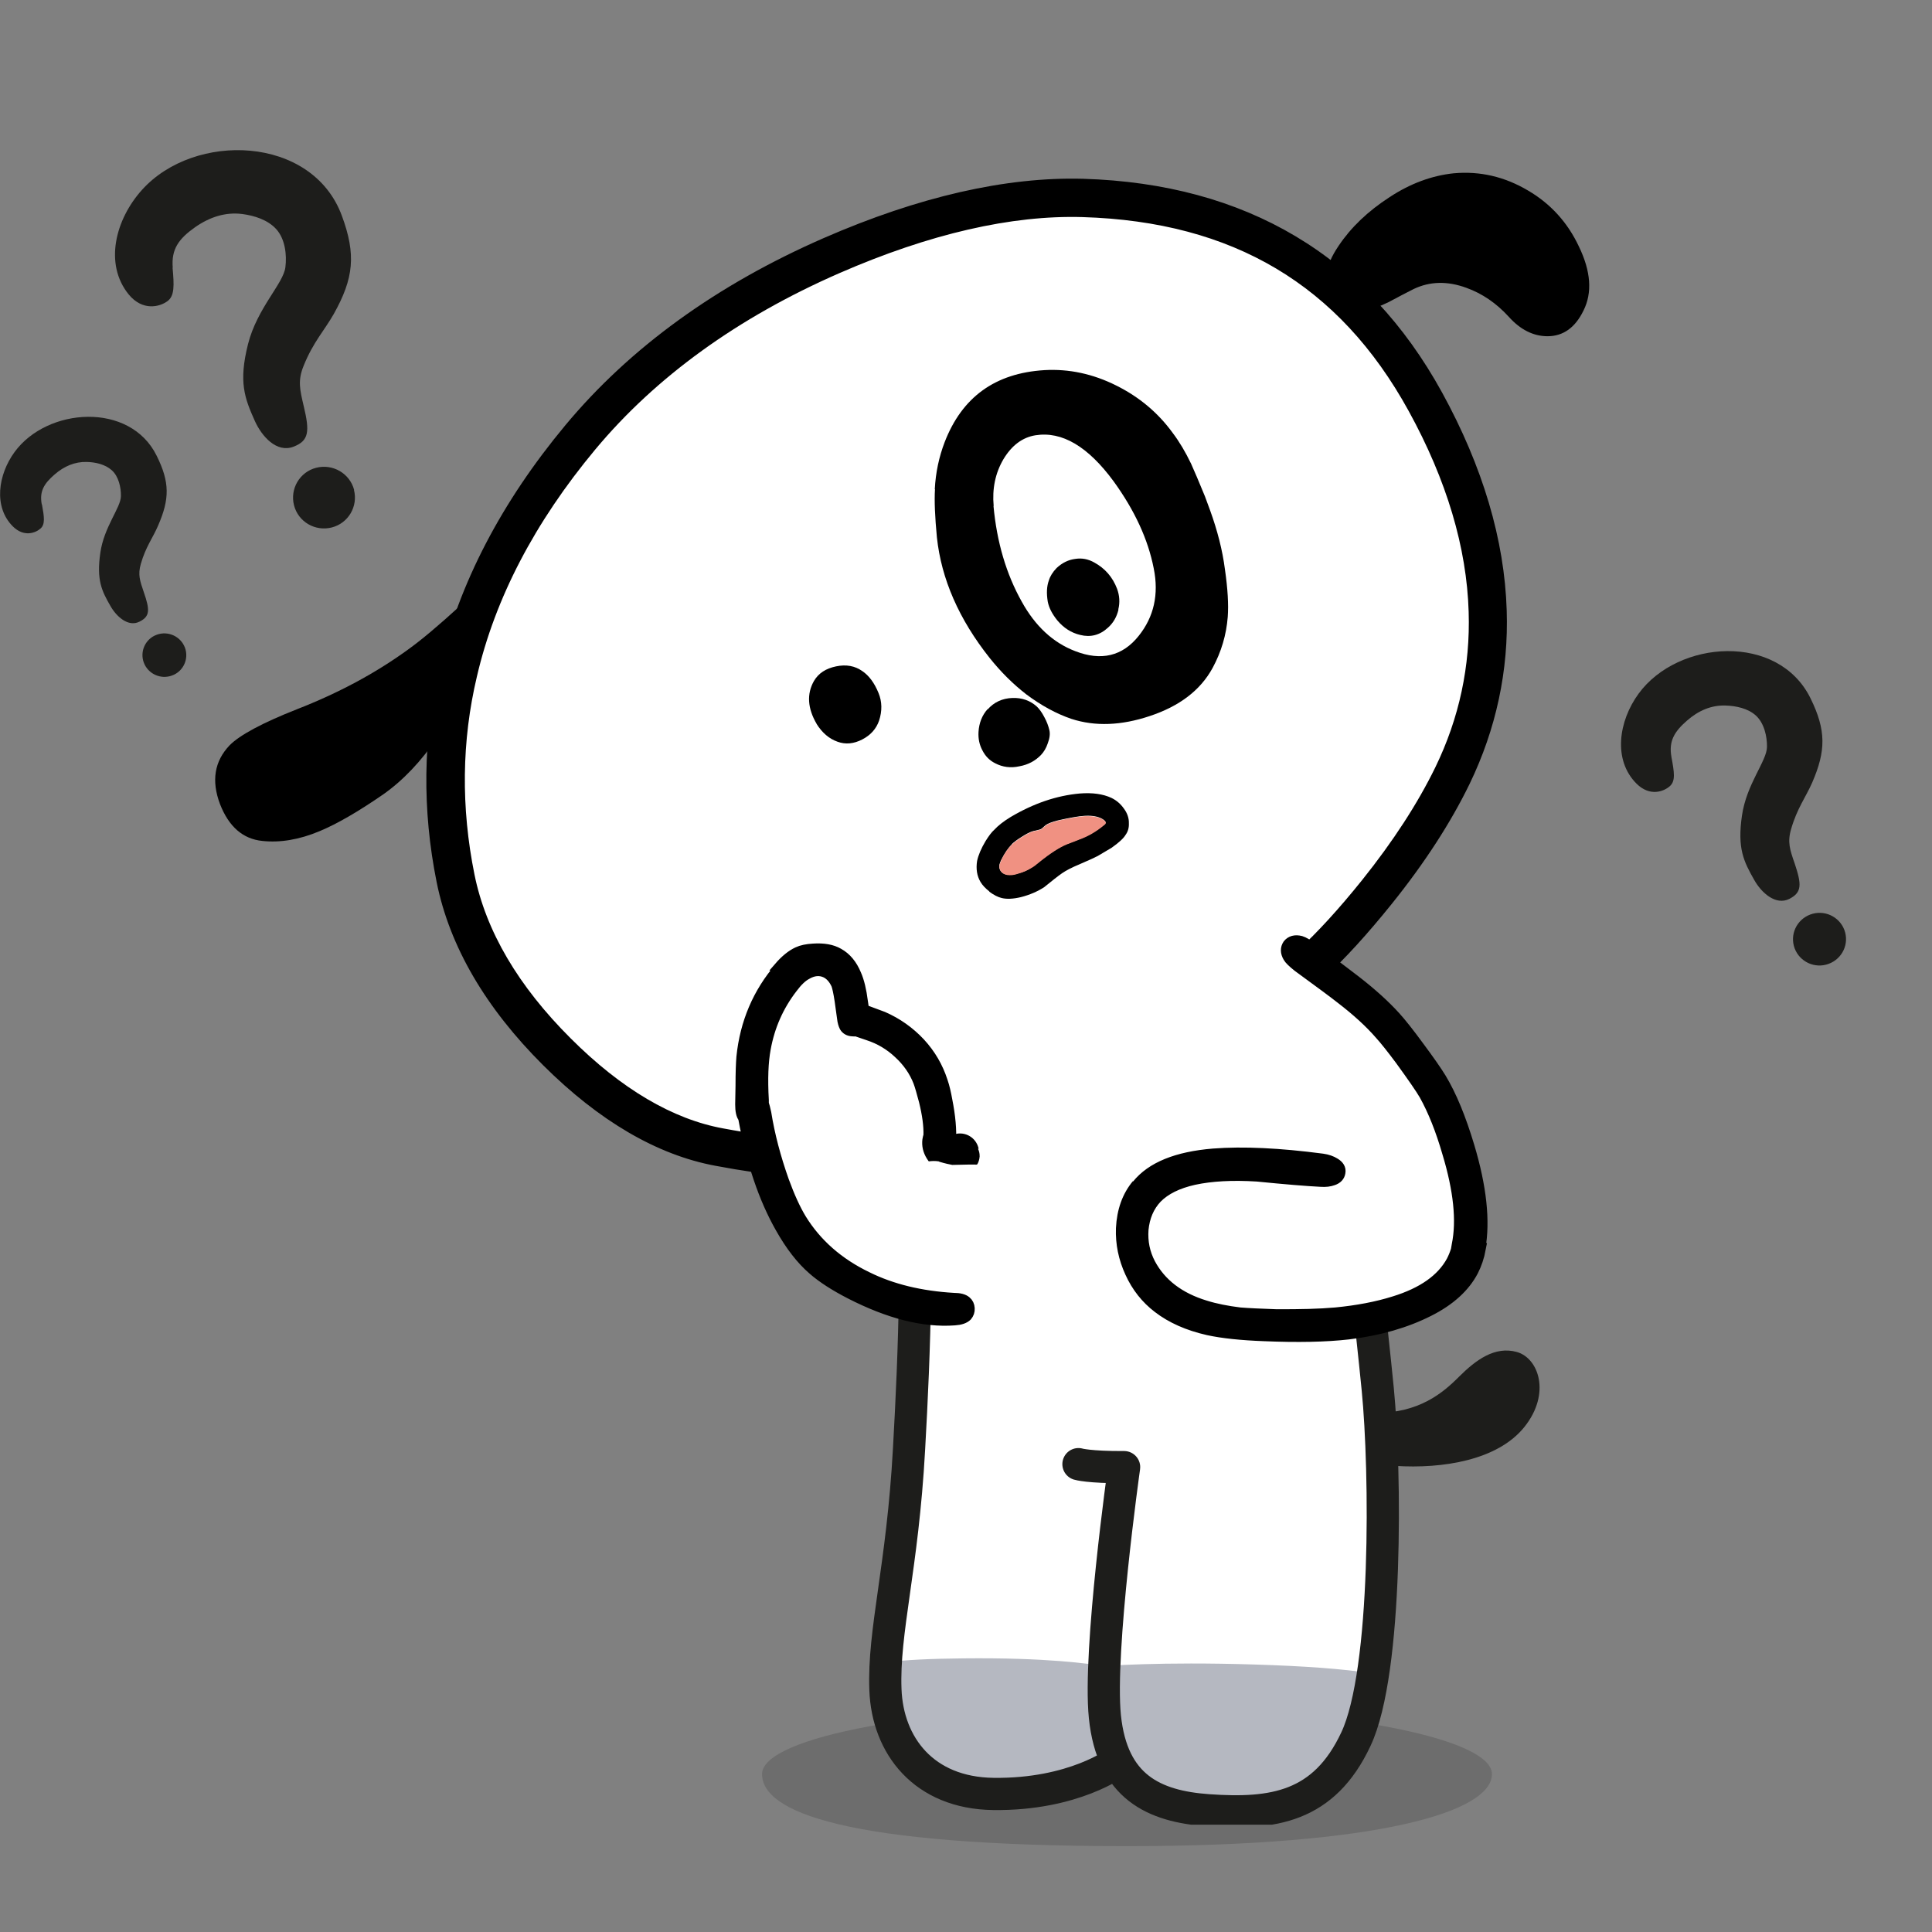
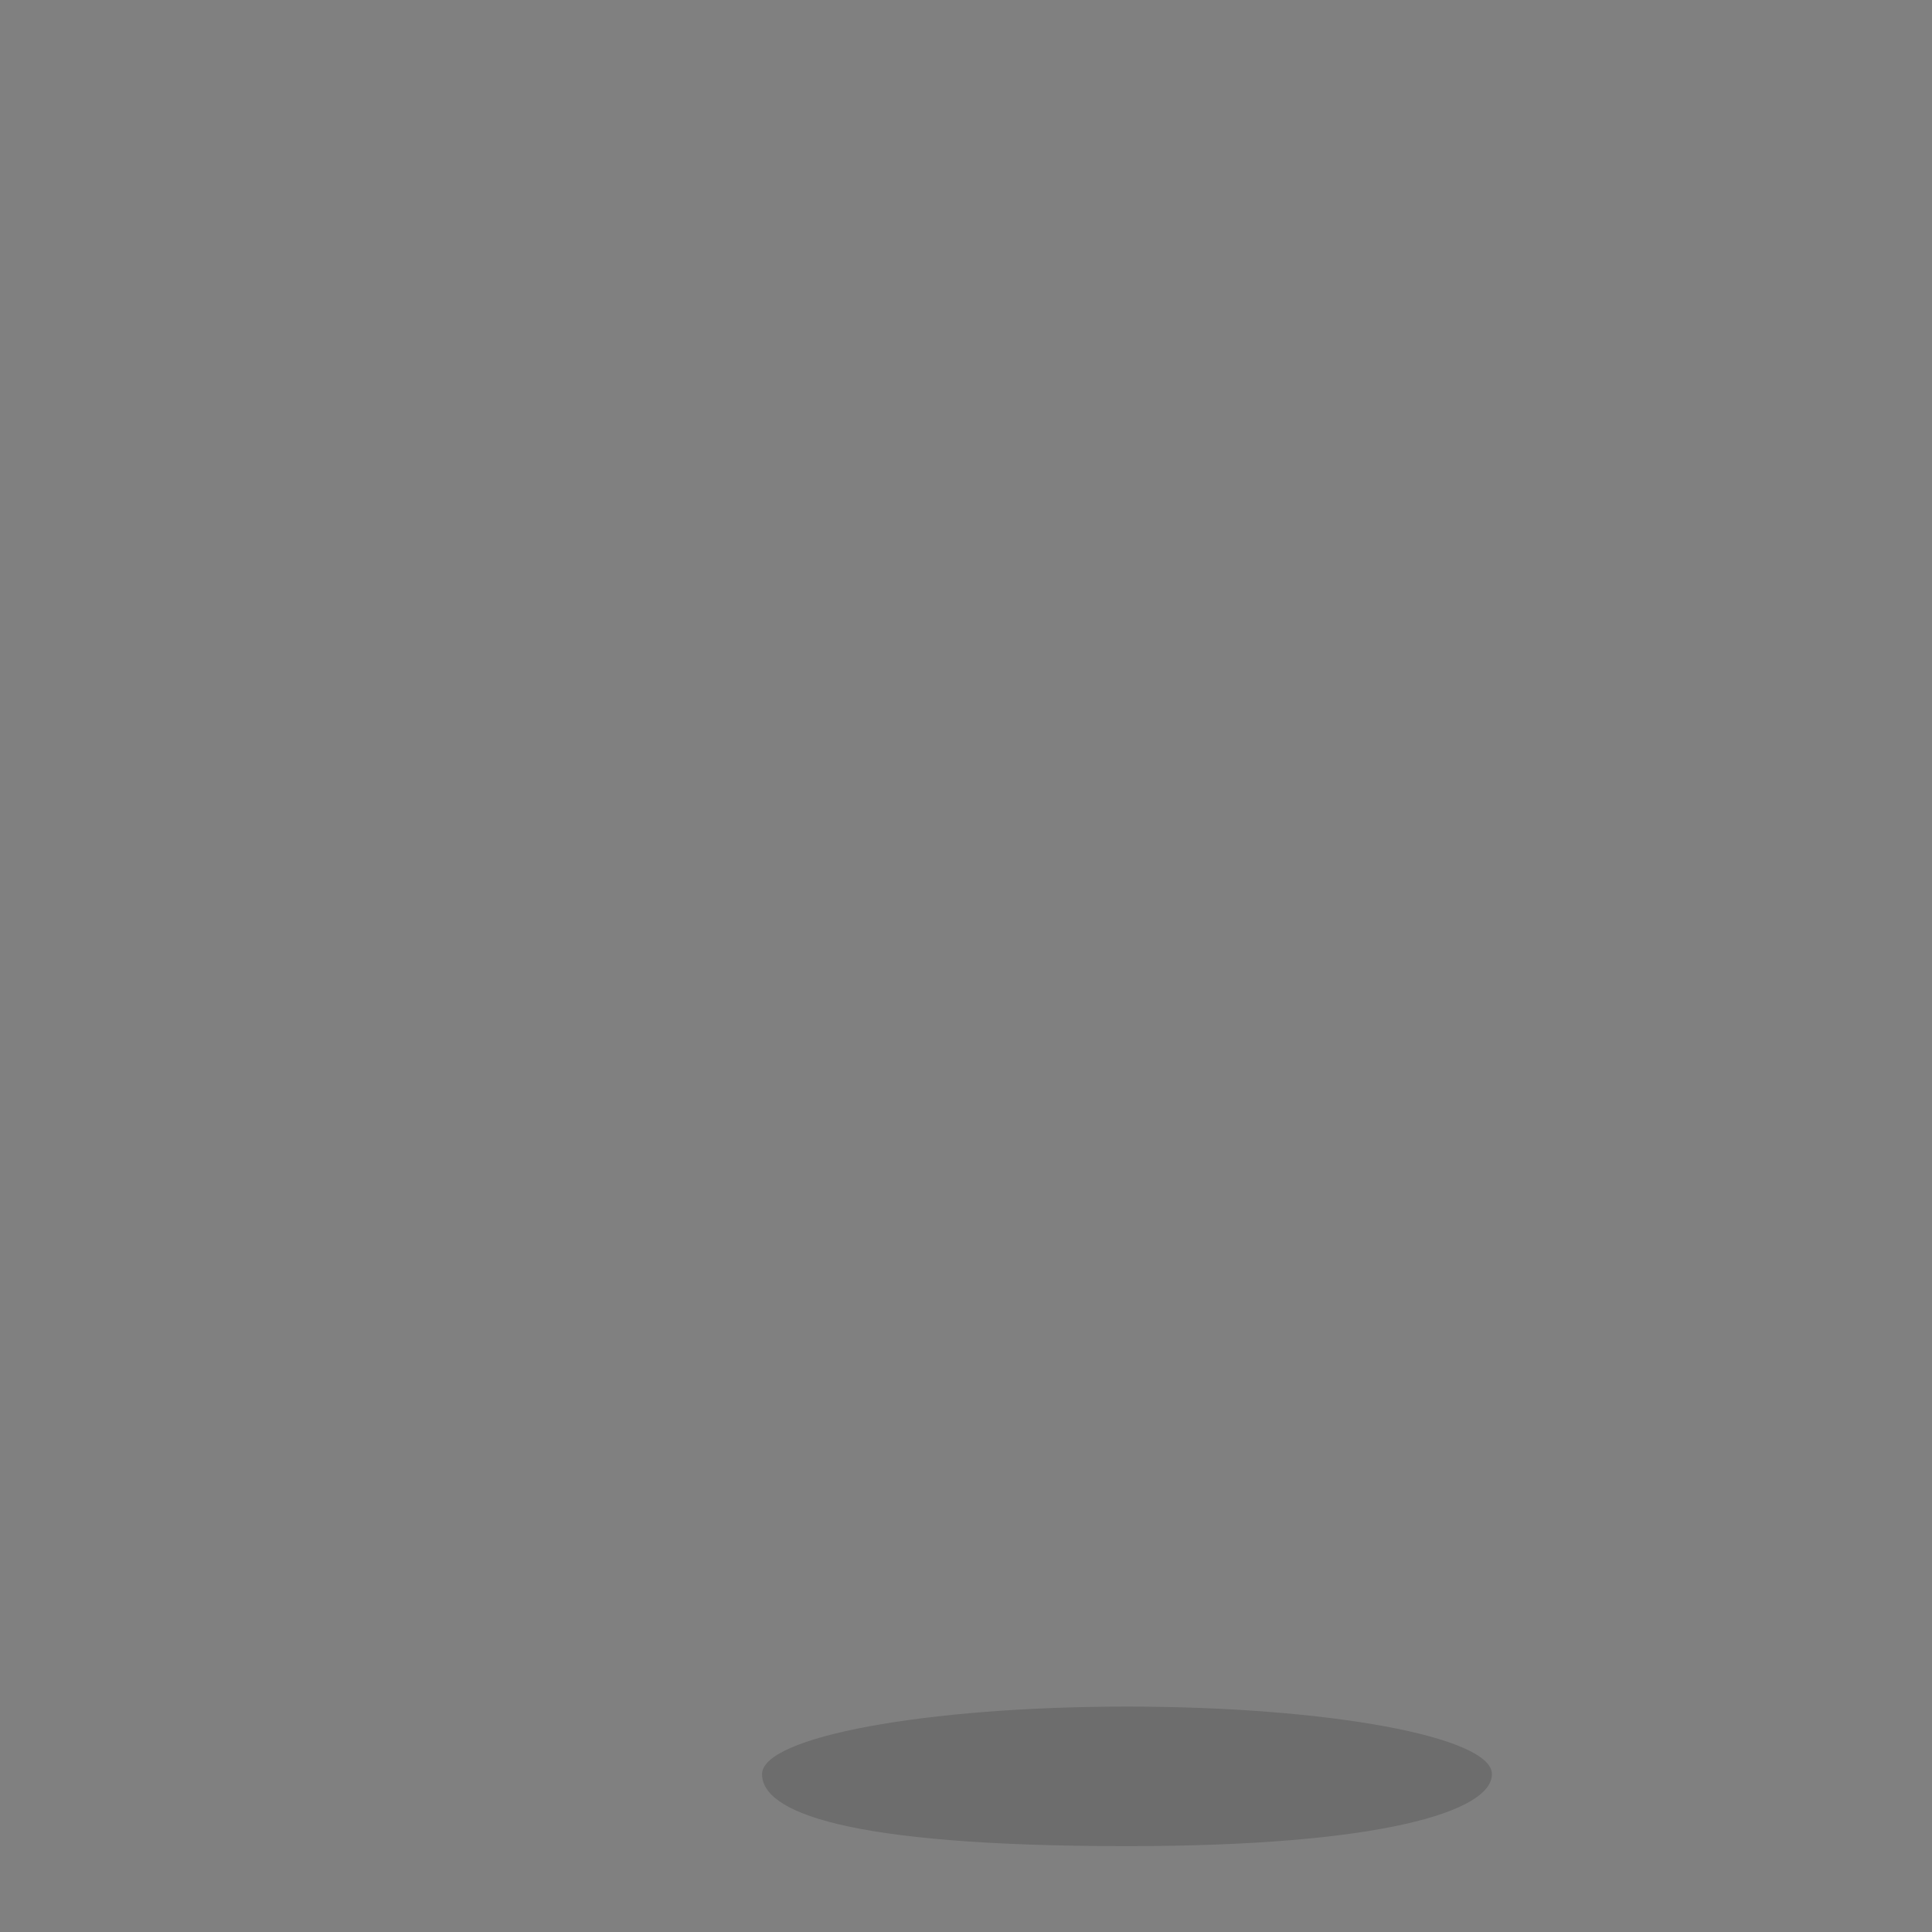
<svg xmlns="http://www.w3.org/2000/svg" width="180" height="180" viewBox="0 0 180 180" fill="none">
  <rect x="0" y="0" width="180" height="180" fill="#808080" stroke="none" />
  <path opacity="0.15" d="M139 165.291C139 168.765 128.662 172 105 172C78.519 172 71 168.765 71 165.291C71 161.817 86.223 159 105 159C123.777 159 139 161.816 139 165.291Z" fill="black" />
  <g clip-path="url(#clip0_0_718)">
    <path d="M122.665 132.485C121.959 133.892 125.687 136.297 130.022 136.575C134.358 136.853 139.531 136.068 142.028 132.943C144.524 129.818 143.342 126.513 141.305 125.957C139.269 125.401 137.511 126.693 135.935 128.264C134.358 129.851 132.19 131.618 128.183 131.65C124.028 131.683 123.19 131.372 122.648 132.485" fill="#1D1D1B" />
    <path d="M128.38 129.458C127.165 117.204 124.471 94.07 120.037 79.721C120.037 79.721 113.057 73.684 99.311 75.697C87.388 77.447 83.085 83.844 83.085 83.844C85.975 105.849 85.45 121.703 84.727 134.972C84.12 146.081 82.313 151.938 82.526 157.419C82.724 162.605 86.09 167.039 92.578 167.12C100.099 167.219 104.123 164.143 104.123 164.143C105.749 167.317 108.853 168.38 112.597 168.642C118.641 169.067 123.387 168.364 126.36 162.016C129.349 155.668 129.135 136.951 128.396 129.442" fill="white" />
    <path d="M116.9 155.079C108.015 154.801 102.891 155.226 102.891 155.226C101.43 155.014 97.636 154.425 89.769 154.506C86.714 154.539 84.382 154.637 82.543 154.883C82.494 155.75 82.477 156.601 82.51 157.435C82.707 162.621 86.074 167.055 92.561 167.137C100.083 167.235 104.107 164.159 104.107 164.159C105.732 167.333 108.836 168.397 112.581 168.658C118.625 169.084 123.371 168.38 126.344 162.032C127.033 160.56 127.559 158.417 127.937 155.913C124.997 155.472 121.581 155.226 116.9 155.079Z" fill="#B5B8C1" />
    <path d="M100.477 136.411C100.477 136.411 101.446 136.706 104.731 136.689C104.731 136.689 102.316 153.77 102.94 159.938C103.614 166.482 107.49 168.298 112.564 168.658C118.608 169.084 123.355 168.38 126.327 162.032C129.316 155.684 129.103 136.968 128.364 129.458C127.148 117.204 124.455 94.07 120.021 79.721M84.891 103.133C85.598 115.699 85.204 125.94 84.694 134.988C84.087 146.097 82.28 151.954 82.494 157.435C82.691 162.621 86.058 167.055 92.545 167.137C100.066 167.235 104.09 164.159 104.09 164.159" stroke="#1D1D1B" stroke-width="3" stroke-linecap="round" stroke-linejoin="round" />
    <path d="M54.229 40.684C60.092 33.649 67.894 28.005 77.632 23.751C86.32 19.972 94.121 18.188 101.052 18.385C115.603 18.826 126.245 25.158 132.946 37.38C139.679 49.617 140.517 61.217 135.458 72.195C133.652 76.138 131.78 79.361 129.858 81.865C128.856 83.157 126.968 85.251 124.159 88.131C121.137 91.223 118.592 93.579 116.506 95.231C114.092 97.113 111.316 98.847 108.147 100.418C105.7 101.645 102.464 102.97 98.457 104.377C96.979 104.917 93.661 106.013 88.488 107.698C88.521 107.535 88.537 107.453 88.521 107.453C85.844 108.091 83.019 108.418 80.03 108.402C76.286 108.353 71.589 107.813 65.972 106.782C60.979 105.833 56.118 102.888 51.421 97.947C46.691 92.908 43.751 87.542 42.569 81.832C41.239 75.304 41.321 68.89 42.815 62.592C44.589 55 48.383 47.72 54.197 40.733L54.229 40.684Z" fill="white" />
    <path d="M80.539 109.498C76.236 109.498 71.605 109.04 66.76 108.124C61.439 107.142 56.118 104.033 50.961 98.896C45.657 93.612 42.355 87.967 41.173 82.094C39.826 75.418 39.908 68.76 41.419 62.313C43.226 54.575 47.151 47.032 53.063 39.932C59.025 32.766 67.056 26.958 76.943 22.639C85.762 18.794 93.826 16.961 100.92 17.158C115.898 17.616 127 24.226 133.915 36.807C137.676 43.662 139.679 50.419 139.876 56.882C140.057 62.412 138.907 67.762 136.477 72.801C134.736 76.384 132.322 80.114 129.283 83.893C127.033 86.691 124.931 88.998 122.993 90.781C122.468 91.256 121.663 91.223 121.187 90.699C120.71 90.176 120.743 89.374 121.269 88.9C123.108 87.215 125.128 85.006 127.296 82.306C130.203 78.674 132.519 75.108 134.177 71.704C136.444 67.042 137.495 62.101 137.331 56.98C137.15 50.926 135.261 44.562 131.681 38.05C125.145 26.156 115.061 20.152 100.871 19.726C94.171 19.53 86.468 21.297 77.994 24.994C68.485 29.15 60.766 34.729 55.067 41.568C49.401 48.374 45.657 55.54 43.948 62.902C42.503 68.989 42.438 75.271 43.718 81.586C44.803 86.953 47.874 92.172 52.817 97.096C57.596 101.874 62.457 104.737 67.269 105.62C72.443 106.586 77.337 107.027 81.853 106.929C84.908 106.864 87.338 106.602 89.112 106.144C89.802 105.964 90.492 106.373 90.672 107.06C90.853 107.747 90.442 108.434 89.753 108.614C87.782 109.138 85.138 109.432 81.886 109.498C81.443 109.498 80.999 109.498 80.556 109.498H80.539Z" fill="black" stroke="black" />
    <path d="M135.475 16.143C137.873 15.931 140.172 16.454 142.356 17.747C144.458 18.974 146.051 20.724 147.102 22.966C148.219 25.273 148.367 27.269 147.529 28.937C146.758 30.524 145.641 31.326 144.179 31.326C142.865 31.326 141.65 30.721 140.566 29.51C139.416 28.25 138.103 27.35 136.608 26.811C134.851 26.172 133.225 26.205 131.714 26.925C131.188 27.187 130.4 27.596 129.333 28.168C128.413 28.61 127.723 28.839 127.247 28.872C126.705 28.905 126.13 28.676 125.506 28.185C124.915 27.612 124.537 27.252 124.373 27.105C123.289 26.238 123.404 24.831 124.718 22.9C125.867 21.182 127.444 19.677 129.464 18.368C131.402 17.092 133.406 16.356 135.458 16.143H135.475Z" fill="black" />
-     <path d="M44.507 56.325C44.786 56.734 44.819 57.667 44.605 59.074C44.425 60.399 44.113 61.724 43.653 63.033C42.963 64.964 41.994 66.862 40.746 68.71C39.235 70.936 37.56 72.702 35.704 74.011C33.405 75.598 31.434 76.744 29.792 77.431C27.887 78.232 26.096 78.527 24.438 78.347C22.631 78.167 21.317 77.022 20.496 74.911C19.675 72.735 19.987 70.919 21.383 69.447C22.335 68.481 24.438 67.353 27.673 66.076C31.532 64.571 34.949 62.739 37.954 60.563C39.284 59.614 40.943 58.207 42.963 56.358C43.39 55.982 43.686 55.785 43.85 55.769C44.047 55.769 44.261 55.949 44.507 56.309V56.325Z" fill="black" />
    <path d="M87.109 45.576C87.043 46.689 87.109 48.178 87.289 50.059C87.7 53.937 89.342 57.7 92.216 61.315C93.251 62.608 94.384 63.737 95.632 64.702C97.012 65.733 98.424 66.502 99.82 66.976C102.037 67.696 104.468 67.598 107.112 66.715C109.888 65.798 111.842 64.309 112.975 62.232C113.78 60.743 114.256 59.156 114.387 57.471C114.47 56.325 114.387 54.853 114.125 53.053C113.895 51.254 113.419 49.421 112.745 47.556L112.269 46.264C111.711 44.906 111.284 43.891 110.971 43.204C110.446 42.108 109.871 41.143 109.263 40.341C107.9 38.459 106.143 36.987 104.008 35.923C101.824 34.827 99.574 34.353 97.307 34.484C92.725 34.762 89.638 36.987 88.012 41.192C87.486 42.566 87.174 44.022 87.092 45.576M92.578 47.147C92.43 45.544 92.725 44.087 93.481 42.795C94.253 41.502 95.254 40.75 96.47 40.554C98.933 40.161 101.364 41.584 103.762 44.856C105.716 47.556 106.964 50.255 107.49 52.955C107.982 55.376 107.506 57.471 106.094 59.238C104.583 61.135 102.596 61.61 100.165 60.661C98.112 59.876 96.453 58.338 95.189 56.047C93.76 53.495 92.873 50.534 92.561 47.131L92.578 47.147Z" fill="black" />
    <path d="M76.089 67.451C75.235 65.995 75.153 64.653 75.826 63.459C76.253 62.722 76.943 62.281 77.895 62.084C78.831 61.888 79.652 62.035 80.342 62.526C80.95 62.935 81.459 63.606 81.853 64.571C82.182 65.373 82.198 66.24 81.902 67.14C81.64 67.892 81.13 68.481 80.342 68.89C79.554 69.299 78.782 69.381 78.026 69.103C77.238 68.825 76.598 68.269 76.072 67.434L76.089 67.451Z" fill="black" />
    <path d="M104.205 56.8C104.041 57.487 103.712 58.043 103.236 58.469C102.481 59.172 101.61 59.401 100.641 59.156C99.804 58.959 99.097 58.501 98.506 57.798C98.03 57.209 97.734 56.636 97.619 56.064C97.488 55.278 97.521 54.624 97.718 54.084C97.833 53.691 98.079 53.299 98.441 52.922C98.966 52.431 99.541 52.153 100.181 52.072C100.806 51.973 101.38 52.088 101.939 52.399C102.957 52.955 103.663 53.773 104.074 54.853C104.304 55.475 104.353 56.129 104.189 56.783L104.205 56.8Z" fill="black" />
    <path d="M92.019 66.093C92.61 65.422 93.382 65.062 94.318 65.029C95.222 64.996 95.977 65.275 96.585 65.814C96.831 66.044 97.078 66.387 97.307 66.829C97.537 67.254 97.685 67.663 97.767 68.023C97.849 68.367 97.8 68.776 97.619 69.25C97.472 69.692 97.258 70.052 96.979 70.347C96.453 70.886 95.796 71.246 94.975 71.394C94.171 71.573 93.415 71.475 92.725 71.115C92.2 70.854 91.806 70.461 91.526 69.905C91.247 69.381 91.132 68.825 91.165 68.203C91.214 67.369 91.494 66.649 92.003 66.076L92.019 66.093Z" fill="black" />
-     <path d="M92.183 83.059C91.806 82.764 91.526 82.47 91.346 82.159C91.017 81.603 90.919 80.948 91.034 80.212C91.149 79.672 91.412 79.05 91.822 78.363C92.118 77.889 92.38 77.529 92.643 77.3C93.004 76.907 93.514 76.514 94.154 76.122C96.306 74.846 98.441 74.126 100.576 73.93C101.791 73.831 102.776 73.979 103.548 74.338C104.024 74.568 104.402 74.895 104.714 75.337C105.026 75.762 105.191 76.22 105.174 76.711C105.191 77.12 105.092 77.48 104.862 77.791C104.681 78.102 104.238 78.51 103.565 78.985L102.267 79.754C102.054 79.868 101.495 80.13 100.576 80.523C99.869 80.817 99.327 81.096 98.95 81.357C98.572 81.619 98.014 82.061 97.291 82.65C96.667 83.059 95.944 83.37 95.123 83.582C94.368 83.762 93.776 83.779 93.317 83.664C92.972 83.582 92.594 83.386 92.167 83.075M94.269 78.674C93.924 79.001 93.596 79.492 93.284 80.114C93.136 80.425 93.07 80.654 93.103 80.817C93.169 81.194 93.399 81.406 93.809 81.488C94.121 81.537 94.466 81.488 94.828 81.374C95.304 81.259 95.731 81.079 96.109 80.817C96.273 80.719 96.503 80.539 96.815 80.294C97.849 79.459 98.72 78.903 99.409 78.625C99.902 78.445 100.264 78.298 100.51 78.2C101.347 77.905 102.136 77.431 102.875 76.825C102.973 76.76 103.006 76.678 103.006 76.613C103.006 76.564 102.973 76.514 102.875 76.416C102.481 76.106 101.873 75.958 101.052 76.007C100.493 76.04 99.672 76.187 98.572 76.433C97.997 76.58 97.619 76.727 97.422 76.874C97.16 77.12 96.995 77.251 96.93 77.267C96.88 77.284 96.65 77.349 96.256 77.431C95.961 77.513 95.583 77.709 95.107 78.02C94.762 78.232 94.483 78.445 94.253 78.658L94.269 78.674Z" fill="black" />
    <path d="M93.284 80.13C93.596 79.492 93.924 79.018 94.269 78.691C94.499 78.478 94.778 78.265 95.123 78.052C95.599 77.742 95.993 77.529 96.273 77.463C96.667 77.365 96.897 77.316 96.946 77.3C96.995 77.284 97.16 77.153 97.439 76.907C97.619 76.76 98.014 76.613 98.588 76.465C99.689 76.22 100.51 76.073 101.068 76.04C101.873 76.007 102.481 76.138 102.891 76.449C102.973 76.531 103.023 76.596 103.023 76.645C103.023 76.727 102.99 76.793 102.891 76.858C102.152 77.48 101.364 77.938 100.526 78.232C100.28 78.331 99.919 78.478 99.426 78.658C98.736 78.936 97.866 79.492 96.831 80.327C96.519 80.588 96.289 80.768 96.125 80.85C95.731 81.096 95.304 81.275 94.844 81.406C94.466 81.537 94.138 81.57 93.826 81.521C93.431 81.439 93.185 81.21 93.12 80.85C93.087 80.686 93.136 80.457 93.3 80.147L93.284 80.13Z" fill="#F09182" />
    <path d="M93.12 108.892C92.692 109.383 92.2 109.76 91.625 110.021C91.247 110.185 90.87 110.316 90.492 110.414L89.868 110.578C89.868 110.578 89.835 110.627 89.818 110.627C89.424 110.954 88.948 111.052 88.373 110.921C87.831 111.003 87.371 110.987 87.01 110.872C86.534 110.725 86.14 110.447 85.811 110.038C85.499 109.596 85.335 109.138 85.319 108.647C85.319 108.32 85.368 108.074 85.483 107.911L84.776 106.716C84.465 106.16 84.35 105.718 84.432 105.408C84.481 105.195 84.596 105.031 84.776 104.884C84.957 104.77 85.138 104.688 85.351 104.671C85.614 104.622 85.86 104.671 86.09 104.851C86.123 104.884 86.238 105.031 86.402 105.293L87.404 107.093C87.651 107.551 87.88 107.927 88.094 108.189C88.242 108.156 88.537 108.107 89.014 108.025C89.457 107.976 89.884 107.813 90.295 107.535C90.64 107.273 90.902 107.109 91.083 107.044C91.313 106.978 91.543 106.978 91.773 107.076C91.822 107.076 91.871 107.109 91.937 107.125C92.118 106.995 92.282 106.929 92.43 106.896C92.758 106.815 93.07 106.896 93.366 107.158C93.612 107.404 93.711 107.714 93.661 108.091C93.629 108.336 93.464 108.598 93.169 108.892H93.12Z" fill="white" />
    <path d="M108.032 110.316C108.541 109.825 109.296 109.416 110.315 109.056C111.431 108.663 112.745 108.336 114.24 108.124C115.11 107.976 116.457 107.829 118.28 107.682C119.002 107.256 119.331 106.52 119.298 105.457C119.282 105.113 119.216 104.704 119.085 104.23C118.92 103.673 118.822 103.248 118.74 102.97C118.313 101.383 118.198 99.42 118.378 97.096C118.69 94.43 118.904 92.434 119.002 91.108C119.068 90.405 119.216 89.93 119.429 89.669C119.643 89.407 119.939 89.243 120.316 89.194C120.661 89.162 121.022 89.194 121.384 89.325C121.663 89.423 121.975 89.603 122.303 89.849C122.665 90.143 122.944 90.356 123.141 90.503C123.519 90.781 124.077 91.125 124.8 91.517C125.621 91.975 126.179 92.286 126.475 92.483C127.657 93.268 128.807 94.364 129.891 95.771C130.581 96.638 131.451 97.98 132.519 99.763C133.373 101.187 133.997 102.283 134.375 103.035C135.015 104.279 135.508 105.424 135.82 106.488C136.165 107.682 136.411 109.056 136.526 110.594C136.592 111.625 136.624 113.015 136.608 114.766C136.608 116.288 136.395 117.384 135.984 118.055C135.557 118.774 134.67 119.462 133.307 120.116C129.283 122.079 125.605 123.323 122.271 123.846C118.083 124.501 114.24 124.124 110.791 122.701C108.59 121.768 107.145 120.541 106.472 119.036C105.962 117.907 105.864 116.386 106.159 114.472C106.488 112.508 107.128 111.118 108.048 110.3M73.297 113.048C72.443 111.167 71.753 109.187 71.244 107.093C70.669 104.671 70.439 102.365 70.554 100.172C70.718 97.702 71.326 95.509 72.393 93.595C72.755 92.941 73.395 91.992 74.315 90.781C74.627 90.323 74.939 90.078 75.251 90.045C75.514 90.012 75.744 90.11 75.941 90.339C76.089 90.323 76.236 90.323 76.384 90.339C77.107 90.454 77.6 91.043 77.879 92.057C77.944 92.319 78.043 92.712 78.174 93.252C78.273 93.71 78.421 94.07 78.618 94.348C78.979 94.904 79.669 95.362 80.687 95.706C82.034 96.18 82.855 96.507 83.151 96.704C83.742 97.08 84.432 97.882 85.204 99.076C85.959 100.27 86.484 101.268 86.796 102.054C87.289 103.183 87.519 104.246 87.503 105.244C87.503 105.637 87.47 106.258 87.404 107.077C87.388 107.78 87.503 108.336 87.749 108.778C87.995 109.171 88.422 109.563 89.03 109.923C90.016 110.496 90.525 110.807 90.574 110.839C91.674 111.641 92.38 112.835 92.676 114.439C92.873 115.584 92.807 116.991 92.495 118.676C92.282 119.838 91.937 120.656 91.477 121.13C90.968 121.638 90.295 121.899 89.457 121.932C88.833 121.965 88.34 121.834 88.012 121.539C87.831 121.376 87.716 121.163 87.667 120.918C86.682 120.852 85.91 120.803 85.335 120.738C83.988 120.591 82.789 120.394 81.722 120.132C78.979 119.413 76.877 118.202 75.399 116.5C74.643 115.65 73.954 114.504 73.297 113.048Z" fill="white" />
-     <path d="M105.947 110.401C107.277 108.749 109.642 107.784 113.058 107.506C115.833 107.293 119.217 107.456 123.207 107.98C123.667 108.045 124.045 108.176 124.357 108.373C124.735 108.602 124.916 108.88 124.85 109.24C124.801 109.567 124.587 109.812 124.193 109.943C123.881 110.058 123.503 110.107 123.06 110.074C121.746 110.009 119.775 109.845 117.131 109.583C114.799 109.436 112.844 109.551 111.251 109.894C109.708 110.238 108.558 110.81 107.77 111.612C107.031 112.397 106.62 113.379 106.505 114.557C106.423 115.686 106.637 116.749 107.162 117.747C108.164 119.613 109.872 120.921 112.303 121.658C113.239 121.952 114.323 122.165 115.521 122.312C116.326 122.377 117.443 122.427 118.855 122.476C121.105 122.492 122.978 122.443 124.439 122.312C126.459 122.116 128.282 121.772 129.892 121.265C132.552 120.447 134.326 119.187 135.246 117.502C135.41 117.191 135.558 116.831 135.673 116.455C135.689 116.324 135.722 116.177 135.755 115.98C136.215 113.739 135.919 110.876 134.868 107.407C134.244 105.248 133.521 103.448 132.717 102.008C132.388 101.436 131.633 100.34 130.467 98.736C129.662 97.656 129.038 96.871 128.578 96.364C127.642 95.284 126.426 94.171 124.932 93.026C124.439 92.634 123.109 91.636 120.925 90.049C120.432 89.656 120.136 89.361 120.038 89.181C119.775 88.74 119.775 88.347 120.005 88.004C120.268 87.676 120.662 87.562 121.187 87.693C121.467 87.774 121.828 88.004 122.288 88.347C124.078 89.689 125.392 90.703 126.279 91.374C127.822 92.568 129.054 93.697 129.974 94.711C130.499 95.284 131.255 96.233 132.224 97.558C133.16 98.818 133.833 99.783 134.244 100.454C135.213 102.057 136.083 104.168 136.872 106.802C138.005 110.581 138.35 113.755 137.89 116.308C137.89 116.308 137.923 116.308 137.939 116.308C137.791 117.109 137.545 117.813 137.233 118.418C136.461 119.891 135.098 121.15 133.111 122.148C130.976 123.228 128.479 123.948 125.638 124.292C123.503 124.537 120.892 124.586 117.771 124.455C115.636 124.374 113.896 124.194 112.549 123.899C110.677 123.474 109.133 122.787 107.901 121.838C106.784 120.987 105.914 119.891 105.306 118.549C104.699 117.224 104.419 115.866 104.469 114.443C104.551 112.79 105.043 111.432 105.93 110.369M72.591 90.13C73.183 89.443 73.757 88.985 74.316 88.723C74.693 88.543 75.186 88.445 75.761 88.412C76.73 88.347 77.502 88.478 78.126 88.838C78.832 89.231 79.374 89.885 79.752 90.801C80.031 91.439 80.228 92.274 80.359 93.304C80.409 93.599 80.442 93.861 80.458 94.09C80.524 94.106 80.589 94.122 80.639 94.139L82.264 94.744C83.578 95.317 84.728 96.135 85.697 97.165C86.682 98.229 87.372 99.423 87.799 100.749C87.98 101.272 88.111 101.861 88.226 102.499C88.522 103.988 88.637 105.264 88.571 106.36C88.571 106.458 88.571 106.508 88.604 106.54C88.669 106.606 88.817 106.638 89.031 106.638C89.655 106.638 90.082 106.704 90.295 106.851C90.608 107.047 90.772 107.326 90.772 107.718C90.739 108.095 90.575 108.389 90.279 108.585C90.23 108.602 90.197 108.618 90.148 108.634L88.653 108.667C88.39 108.634 87.996 108.536 87.454 108.373C87.438 108.373 87.421 108.373 87.405 108.34C87.159 108.176 86.945 107.964 86.781 107.686C86.485 107.211 86.37 106.72 86.436 106.197C86.452 106.049 86.502 105.919 86.534 105.804C86.567 104.904 86.42 103.824 86.108 102.565C85.894 101.763 85.73 101.174 85.582 100.781C85.188 99.767 84.564 98.883 83.726 98.115C82.905 97.346 81.969 96.789 80.918 96.446C80.392 96.266 80.014 96.135 79.768 96.053C79.67 96.069 79.538 96.069 79.407 96.053C79.095 96.037 78.849 95.906 78.701 95.66C78.602 95.464 78.52 95.202 78.487 94.875L78.257 93.223C78.142 92.454 78.027 91.963 77.945 91.734C77.699 91.194 77.37 90.817 76.943 90.605C76.385 90.343 75.777 90.392 75.137 90.769C74.71 90.998 74.266 91.423 73.807 92.045C72.509 93.73 71.688 95.611 71.31 97.689C71.08 98.916 71.015 100.503 71.13 102.499V102.81C71.195 103.006 71.277 103.301 71.359 103.693C71.688 105.755 72.246 107.865 73.018 110.041C73.544 111.481 74.086 112.676 74.644 113.592C76.056 115.882 78.109 117.698 80.803 118.991C83.086 120.12 85.779 120.774 88.85 120.954C89.392 120.954 89.77 121.052 90 121.249C90.197 121.412 90.295 121.625 90.312 121.903C90.328 122.165 90.246 122.394 90.082 122.59C89.852 122.819 89.474 122.95 88.932 122.983C86.058 123.196 82.839 122.377 79.226 120.529C77.764 119.776 76.599 119.024 75.761 118.287C74.677 117.355 73.659 116.046 72.723 114.377C71.162 111.628 70.029 108.242 69.29 104.25C69.29 104.201 69.29 104.152 69.257 104.119C69.077 103.89 68.995 103.481 68.995 102.892L69.027 101.141C69.027 99.963 69.06 99.063 69.109 98.474C69.438 95.284 70.621 92.503 72.657 90.147L72.591 90.13Z" fill="black" />
    <path d="M105.947 110.401C107.277 108.749 109.642 107.784 113.058 107.506C115.833 107.293 119.217 107.456 123.207 107.98C123.667 108.045 124.045 108.176 124.357 108.373C124.735 108.602 124.916 108.88 124.85 109.24C124.801 109.567 124.587 109.812 124.193 109.943C123.881 110.058 123.503 110.107 123.06 110.074C121.746 110.009 119.775 109.845 117.131 109.583C114.799 109.436 112.844 109.551 111.251 109.894C109.708 110.238 108.558 110.81 107.77 111.612C107.031 112.397 106.62 113.379 106.505 114.557C106.423 115.686 106.637 116.749 107.162 117.747C108.164 119.613 109.872 120.921 112.303 121.658C113.239 121.952 114.323 122.165 115.521 122.312C116.326 122.377 117.443 122.427 118.855 122.476C121.105 122.492 122.978 122.443 124.439 122.312C126.459 122.116 128.282 121.772 129.892 121.265C132.552 120.447 134.326 119.187 135.246 117.502C135.41 117.191 135.558 116.831 135.673 116.455C135.689 116.324 135.722 116.177 135.755 115.98C136.215 113.739 135.919 110.876 134.868 107.407C134.244 105.248 133.521 103.448 132.717 102.008C132.388 101.436 131.633 100.34 130.467 98.736C129.662 97.656 129.038 96.871 128.578 96.364C127.642 95.284 126.426 94.171 124.932 93.026C124.439 92.634 123.109 91.636 120.925 90.049C120.432 89.656 120.136 89.361 120.038 89.181C119.775 88.74 119.775 88.347 120.005 88.004C120.268 87.676 120.662 87.562 121.187 87.693C121.467 87.774 121.828 88.004 122.288 88.347C124.078 89.689 125.392 90.703 126.279 91.374C127.822 92.568 129.054 93.697 129.974 94.711C130.499 95.284 131.255 96.233 132.224 97.558C133.16 98.818 133.833 99.783 134.244 100.454C135.213 102.057 136.083 104.168 136.872 106.802C138.005 110.581 138.35 113.755 137.89 116.308C137.89 116.308 137.923 116.308 137.939 116.308C137.791 117.109 137.545 117.813 137.233 118.418C136.461 119.891 135.098 121.15 133.111 122.148C130.976 123.228 128.479 123.948 125.638 124.292C123.503 124.537 120.892 124.586 117.771 124.455C115.636 124.374 113.896 124.194 112.549 123.899C110.677 123.474 109.133 122.787 107.901 121.838C106.784 120.987 105.914 119.891 105.306 118.549C104.699 117.224 104.419 115.866 104.469 114.443C104.551 112.79 105.043 111.432 105.93 110.369M72.591 90.13C73.183 89.443 73.757 88.985 74.316 88.723C74.693 88.543 75.186 88.445 75.761 88.412C76.73 88.347 77.502 88.478 78.126 88.838C78.832 89.231 79.374 89.885 79.752 90.801C80.031 91.439 80.228 92.274 80.359 93.304C80.409 93.599 80.442 93.861 80.458 94.09C80.524 94.106 80.589 94.122 80.639 94.139L82.264 94.744C83.578 95.317 84.728 96.135 85.697 97.165C86.682 98.229 87.372 99.423 87.799 100.749C87.98 101.272 88.111 101.861 88.226 102.499C88.522 103.988 88.637 105.264 88.571 106.36C88.571 106.458 88.571 106.508 88.604 106.54C88.669 106.606 88.817 106.638 89.031 106.638C89.655 106.638 90.082 106.704 90.295 106.851C90.608 107.047 90.772 107.326 90.772 107.718C90.739 108.095 90.575 108.389 90.279 108.585C90.23 108.602 90.197 108.618 90.148 108.634L88.653 108.667C88.39 108.634 87.996 108.536 87.454 108.373C87.438 108.373 87.421 108.373 87.405 108.34C87.159 108.176 86.945 107.964 86.781 107.686C86.485 107.211 86.37 106.72 86.436 106.197C86.452 106.049 86.502 105.919 86.534 105.804C86.567 104.904 86.42 103.824 86.108 102.565C85.894 101.763 85.73 101.174 85.582 100.781C85.188 99.767 84.564 98.883 83.726 98.115C82.905 97.346 81.969 96.789 80.918 96.446C80.392 96.266 80.014 96.135 79.768 96.053C79.67 96.069 79.538 96.069 79.407 96.053C79.095 96.037 78.849 95.906 78.701 95.66C78.602 95.464 78.52 95.202 78.487 94.875L78.257 93.223C78.142 92.454 78.027 91.963 77.945 91.734C77.699 91.194 77.37 90.817 76.943 90.605C76.385 90.343 75.777 90.392 75.137 90.769C74.71 90.998 74.266 91.423 73.807 92.045C72.509 93.73 71.688 95.611 71.31 97.689C71.08 98.916 71.015 100.503 71.13 102.499V102.81C71.195 103.006 71.277 103.301 71.359 103.693C71.688 105.755 72.246 107.865 73.018 110.041C73.544 111.481 74.086 112.676 74.644 113.592C76.056 115.882 78.109 117.698 80.803 118.991C83.086 120.12 85.779 120.774 88.85 120.954C89.392 120.954 89.77 121.052 90 121.249C90.197 121.412 90.295 121.625 90.312 121.903C90.328 122.165 90.246 122.394 90.082 122.59C89.852 122.819 89.474 122.95 88.932 122.983C86.058 123.196 82.839 122.377 79.226 120.529C77.764 119.776 76.599 119.024 75.761 118.287C74.677 117.355 73.659 116.046 72.723 114.377C71.162 111.628 70.029 108.242 69.29 104.25C69.29 104.201 69.29 104.152 69.257 104.119C69.077 103.89 68.995 103.481 68.995 102.892L69.027 101.141C69.027 99.963 69.06 99.063 69.109 98.474C69.438 95.284 70.621 92.503 72.657 90.147L72.591 90.13Z" stroke="black" />
    <path d="M90.886 108.516C91.214 108.451 91.477 108.418 91.641 108.418C91.871 108.451 92.068 108.565 92.249 108.729C92.413 108.909 92.495 109.105 92.545 109.334C92.578 109.841 92.364 110.201 91.888 110.43C92.249 110.856 92.331 111.297 92.101 111.756C92.019 111.968 91.855 112.132 91.609 112.246C91.362 112.345 91.132 112.361 90.919 112.295C90.656 112.181 90.492 112.099 90.442 112.083L88.734 112.001C88.521 111.985 88.209 111.919 87.798 111.821C87.076 111.608 86.649 111.477 86.484 111.396C86.058 111.232 85.729 111.036 85.483 110.774C85.204 110.398 85.138 110.021 85.302 109.645L85.466 109.383L85.548 108.909C85.598 108.68 85.713 108.516 85.893 108.418C86.058 108.32 86.254 108.238 86.501 108.205C86.846 108.156 87.174 108.156 87.47 108.205C87.47 108.205 87.503 108.222 87.519 108.238C88.061 108.402 88.455 108.483 88.718 108.532L90.213 108.5H90.902L90.886 108.516Z" fill="white" />
    <path d="M16.095 24.945C15.947 23.211 16.653 22.246 18.18 21.166C19.544 20.217 21.005 19.743 22.565 19.939C23.699 20.086 24.947 20.479 25.735 21.346C26.556 22.246 26.737 23.735 26.589 24.896C26.408 26.418 23.961 28.692 23.107 32.062C22.221 35.58 22.779 37.069 23.732 39.196C24.388 40.668 25.784 42.222 27.345 41.617C28.806 41.061 28.855 40.177 28.297 37.838C27.936 36.3 27.722 35.449 28.297 34.058C29.184 31.866 30.235 30.77 31.089 29.265C32.961 25.927 33.191 23.718 31.845 20.086C29.069 12.593 18.115 12.266 13.237 17.681C10.741 20.446 9.69 24.602 11.989 27.432C13.286 29.003 14.863 28.594 15.586 28.07C16.275 27.579 16.226 26.598 16.078 24.929" fill="#1D1D1B" />
-     <path d="M32.978 45.642C33.372 47.18 32.452 48.75 30.909 49.143C29.365 49.536 27.788 48.619 27.394 47.081C27 45.544 27.919 43.973 29.463 43.58C31.007 43.188 32.584 44.104 32.994 45.642" fill="#1D1D1B" />
    <path d="M155.725 70.526C155.462 69.07 155.971 68.187 157.17 67.14C158.237 66.207 159.436 65.684 160.783 65.733C161.752 65.766 162.852 65.995 163.591 66.665C164.363 67.369 164.642 68.612 164.626 69.594C164.61 70.903 162.721 73.03 162.294 75.991C161.85 79.05 162.458 80.261 163.444 81.995C164.117 83.19 165.447 84.384 166.712 83.746C167.894 83.141 167.861 82.404 167.204 80.441C166.761 79.165 166.515 78.462 166.876 77.234C167.434 75.304 168.239 74.273 168.83 72.931C170.128 69.938 170.144 68.04 168.683 65.062C165.677 58.943 156.349 59.597 152.67 64.62C150.798 67.172 150.256 70.805 152.473 73.013C153.705 74.24 155.018 73.75 155.577 73.242C156.119 72.768 155.987 71.933 155.725 70.543" fill="#1D1D1B" />
-     <path d="M171.836 86.642C172.312 87.918 171.655 89.325 170.374 89.799C169.093 90.274 167.681 89.62 167.204 88.36C166.728 87.084 167.385 85.677 168.666 85.202C169.947 84.728 171.359 85.382 171.836 86.642Z" fill="#1D1D1B" />
+     <path d="M171.836 86.642C172.312 87.918 171.655 89.325 170.374 89.799C169.093 90.274 167.681 89.62 167.204 88.36C166.728 87.084 167.385 85.677 168.666 85.202Z" fill="#1D1D1B" />
    <path d="M3.892 47C3.662 45.789 4.089 45.069 5.091 44.202C5.978 43.433 6.98 43.008 8.08 43.04C8.885 43.057 9.788 43.253 10.412 43.809C11.053 44.382 11.283 45.413 11.266 46.231C11.25 47.31 9.69 49.078 9.345 51.515C8.983 54.051 9.476 55.049 10.297 56.472C10.856 57.454 11.956 58.452 13.007 57.912C13.993 57.422 13.96 56.8 13.401 55.18C13.04 54.117 12.826 53.544 13.122 52.53C13.582 50.926 14.255 50.092 14.732 48.963C15.816 46.476 15.816 44.922 14.6 42.468C12.12 37.412 4.401 37.952 1.363 42.108C-0.181 44.218 -0.624 47.229 1.199 49.045C2.217 50.059 3.301 49.666 3.777 49.241C4.221 48.848 4.122 48.161 3.909 47" fill="#1D1D1B" />
    <path d="M17.228 60.334C17.622 61.381 17.08 62.559 16.029 62.935C14.978 63.328 13.796 62.788 13.401 61.741C13.007 60.694 13.549 59.516 14.6 59.139C15.651 58.747 16.834 59.287 17.228 60.334Z" fill="#1D1D1B" />
  </g>
  <defs>
    <clipPath id="clip0_0_718">
-       <rect width="172" height="156" fill="white" transform="translate(0 14)" />
-     </clipPath>
+       </clipPath>
  </defs>
</svg>